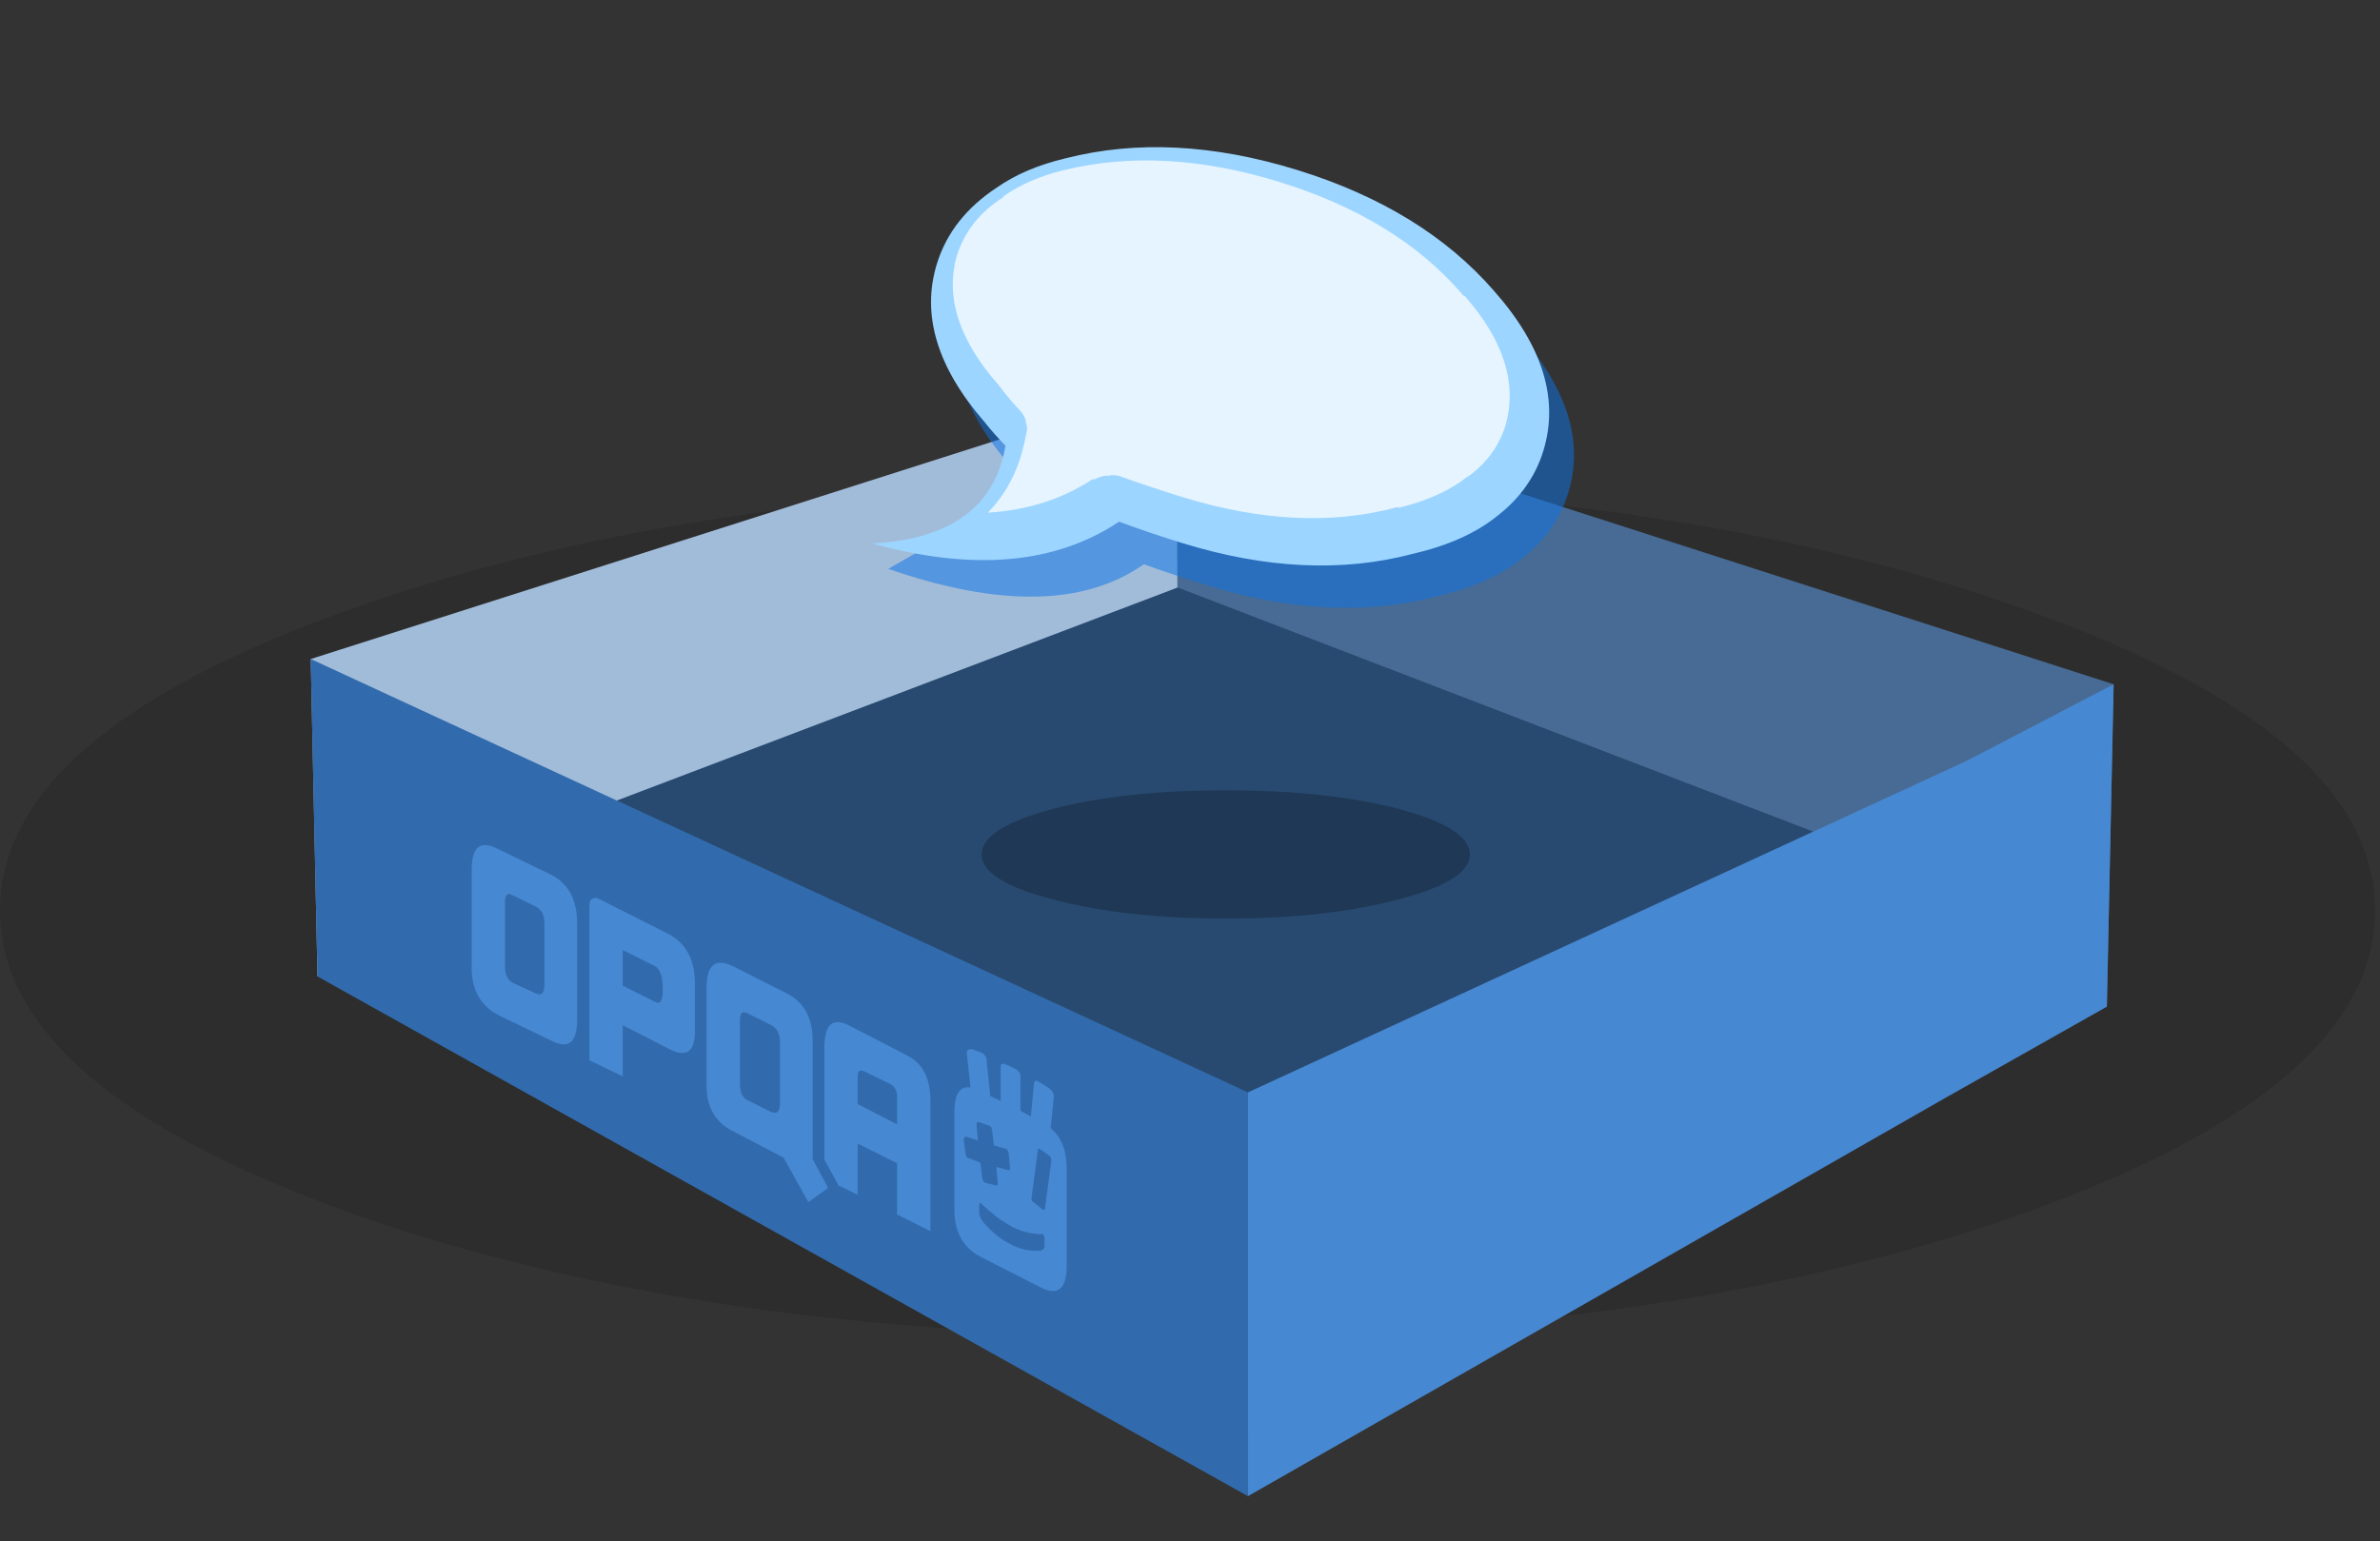
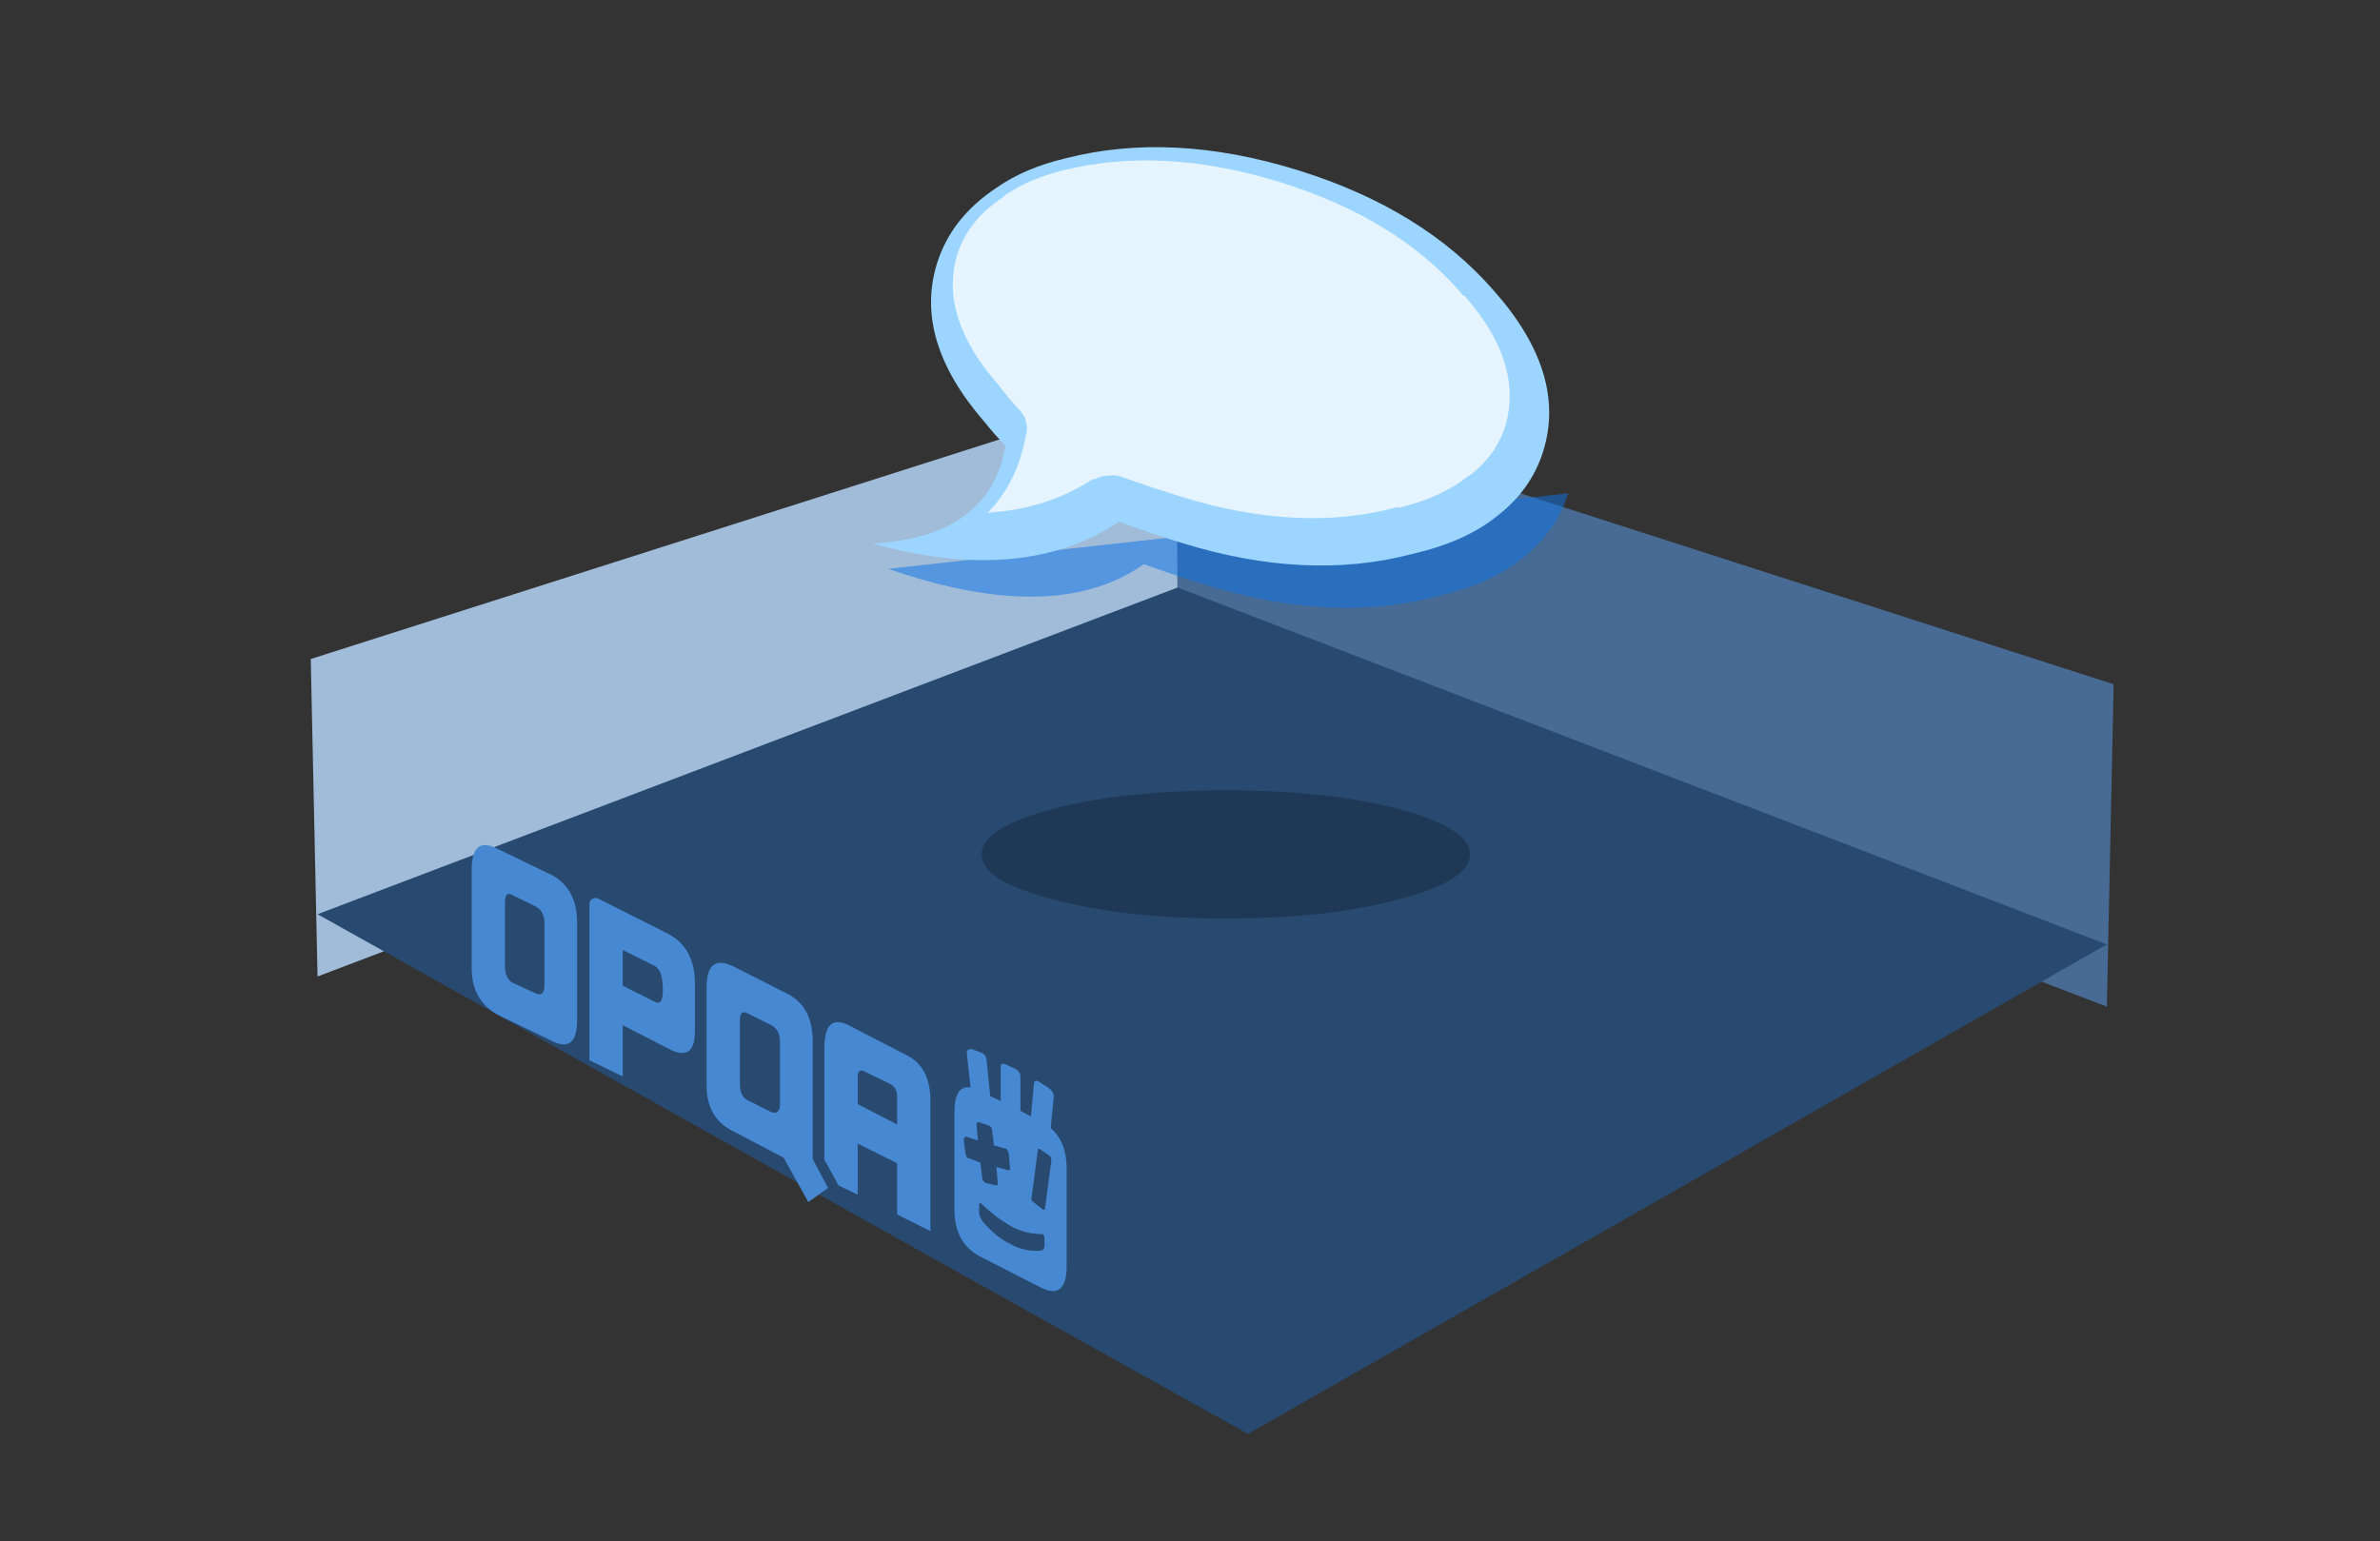
<svg xmlns="http://www.w3.org/2000/svg" id="icoChatEmpty" image-rendering="auto" baseProfile="basic" version="1.1" x="0px" y="0px" width="193" height="125">
  <rect width="100%" height="100%" fill="#333333" stroke="none" />
  <g id="0-Comun_Iconos_Icons_icoEmptyMails" overflow="visible">
    <g>
      <g id="Layer6_0_FILL">
-         <path fill="#000" fill-opacity=".12" stroke="none" d="M164.4 98.3Q192.6 88.15 192.6 73.85 192.6 59.55 164.4 49.5 136.2 39.35 96.3 39.35 56.45 39.35 28.2 49.5 0 59.55 0 73.85 0 88.15 28.2 98.3 56.45 108.4 96.3 108.4 136.2 108.4 164.4 98.3Z" />
-       </g>
+         </g>
    </g>
    <g>
      <g id="Layer5_0_FILL">
        <path fill="#A6C2E0" fill-opacity=".96" stroke="none" d="M95.5 52.7L95.45 31.05 25.2 53.45 25.75 79.2 95.5 52.7Z" />
        <path fill="#486D98" fill-opacity=".96" stroke="none" d="M170.85 81.65L171.4 55.5 95.45 31.05 95.5 52.7 170.85 81.65Z" />
      </g>
    </g>
    <g>
      <g id="Layer4_0_FILL">
        <path fill="#284A70" stroke="none" d="M25.75 74.15L76.1 102.3 101.2 116.3 170.85 76.6 95.5 47.65 25.75 74.15Z" />
      </g>
    </g>
    <g>
      <g id="Layer3_0_FILL">
        <path fill="#000" fill-opacity=".24" stroke="none" d="M119.2 69.3Q119.2 67.15 113.4 65.6 107.6 64.1 99.4 64.1 91.2 64.1 85.4 65.6 79.6 67.15 79.6 69.3 79.6 71.45 85.4 72.95 91.2 74.5 99.4 74.5 107.6 74.5 113.4 72.95 119.2 71.45 119.2 69.3Z" />
      </g>
    </g>
    <g>
      <g id="Layer2_0_FILL">
-         <path fill="#316BAD" stroke="none" d="M25.2 53.45L25.75 79.2 101.2 121.35 101.2 88.6 25.2 53.45Z" />
-         <path fill="#4788D2" stroke="none" d="M170.85 81.65L171.4 55.5 159.5 61.7 101.2 88.6 101.2 121.35 157.75 89.05 170.85 81.65Z" />
-       </g>
+         </g>
    </g>
    <g>
      <g id="Layer1_0_FILL">
        <path fill="#4788D2" stroke="none" d="M69 83.25Q66.85 82.05 66.85 85L66.85 94.05 68 96.15 69.55 96.9 69.55 92.75 72.75 94.35 72.75 98.5 75.45 99.85 75.45 89.3Q75.45 86.55 73.55 85.6L69 83.25M69.55 89.55L69.55 87.3Q69.55 86.65 70.1 86.9L72.25 87.95Q72.75 88.25 72.75 88.95L72.75 91.2 69.55 89.55M59.5 78.4Q57.3 77.3 57.3 80.1L57.3 88.05Q57.3 90.75 59.55 91.8L63.55 93.9 65.55 97.5 67.15 96.35 65.9 94 65.9 84.4Q65.9 81.6 63.75 80.55L59.5 78.4M60 82.75Q60 81.85 60.65 82.2L62.45 83.1Q63.2 83.45 63.25 84.35L63.25 89.65Q63.2 90.5 62.45 90.15L60.65 89.25Q60 88.95 60 87.9L60 82.75M48.45 72.85Q48.2 72.8 48.05 72.9 47.8 73 47.8 73.4L47.8 86 50.5 87.3 50.5 83.15 54.2 85.05Q56.35 86.2 56.35 83.65L56.35 79.75Q56.35 76.9 54.2 75.75L48.45 72.85M53.1 78.35Q53.75 78.7 53.75 80.25L53.75 80.35Q53.75 81.6 53.1 81.25L50.5 79.95 50.5 77.05 53.1 78.35M40.35 68.85Q38.25 67.75 38.25 70.55L38.25 78.5Q38.25 81.2 40.45 82.35L44.7 84.4Q46.8 85.5 46.8 82.7L46.8 74.85Q46.8 72.05 44.7 70.95L40.35 68.85M40.95 73.2Q40.95 72.25 41.55 72.6L43.4 73.5Q44.1 73.85 44.15 74.75L44.15 80Q44.1 80.9 43.4 80.55L41.55 79.7Q40.95 79.35 40.95 78.35L40.95 73.2M81.6 86.35Q81.15 86.15 81.15 86.5L81.15 89.3 80.3 88.9 80 85.95Q79.95 85.5 79.5 85.35L78.85 85.1Q78.4 85.05 78.4 85.4L78.7 88.2Q77.4 88 77.4 90.2L77.4 98.15Q77.4 100.85 79.55 101.95L84.45 104.45Q86.5 105.45 86.5 102.65L86.5 94.8Q86.5 92.6 85.2 91.5L85.45 89Q85.5 88.6 85.05 88.25L84.35 87.8Q83.9 87.5 83.85 87.85L83.6 90.55 82.75 90.1 82.75 87.3Q82.75 86.9 82.25 86.65L81.6 86.35M84.4 93.25L85.05 93.7Q85.3 93.85 85.25 94.2L84.75 97.95Q84.75 98.2 84.55 98.1L83.8 97.5Q83.6 97.4 83.65 97.15L84.15 93.35Q84.15 93.05 84.4 93.25M81.5 93.15Q81.7 93.15 81.8 93.55L81.9 94.65Q81.95 95 81.7 94.9L80.8 94.65 80.9 95.85Q80.95 96.15 80.8 96.15L79.95 95.95Q79.7 95.85 79.65 95.55L79.5 94.3 78.6 93.95Q78.4 94 78.3 93.6L78.15 92.5Q78.15 92.15 78.4 92.2L79.3 92.5 79.2 91.35Q79.15 91 79.35 91L80.2 91.3Q80.4 91.35 80.45 91.65L80.6 92.9 81.5 93.15M79.4 98.35L79.4 97.8Q79.4 97.65 79.45 97.55 79.5 97.55 79.6 97.65 80.75 98.75 81.9 99.4L82.15 99.55Q83.35 100.1 84.5 100.1 84.6 100.1 84.65 100.2 84.7 100.35 84.7 100.5L84.7 101.05Q84.7 101.4 84.3 101.45 83.15 101.5 82.1 101L82.05 100.95Q80.95 100.5 79.75 99.15 79.4 98.7 79.4 98.35Z" />
      </g>
    </g>
    <g id="000-EXPORT-100x100_icoChatNav" transform="matrix(.55 .17 -.17 .55 81.7 -2)">
      <g>
        <g id="Layer9_0_FILL">
-           <path fill="#0E73E5" fill-opacity=".52" stroke="none" d="M97 46.4Q97 34.95 83.6 26.9 70.65 18.8 52.2 18.8 33.7 18.8 20.55 26.9 15.45 29.85 12.5 33.7 7.6 39.6 7.6 46.4 7.6 57.65 20.55 65.75 22.45 67 24.35 68.05L8.65 84.85Q33.5 85.7 42.85 73.6 47.3 73.8 52.2 73.8 70.65 73.8 83.6 65.75 90.2 61.9 93.4 57.25 97 52.15 97 46.4Z" />
+           <path fill="#0E73E5" fill-opacity=".52" stroke="none" d="M97 46.4L8.65 84.85Q33.5 85.7 42.85 73.6 47.3 73.8 52.2 73.8 70.65 73.8 83.6 65.75 90.2 61.9 93.4 57.25 97 52.15 97 46.4Z" />
        </g>
      </g>
      <g>
        <g id="Layer8_0_FILL">
          <path fill="#9CD5FF" stroke="none" d="M88.3 52.55Q91.9 47.5 91.9 41.75 91.9 30.3 78.55 22.2 65.55 14.15 47.1 14.15 28.6 14.15 15.45 22.2 10.35 25.2 7.4 29 2.5 34.95 2.5 41.75 2.5 53 15.45 61.05 17.35 62.35 19.3 63.4 21 76.35 5.45 82.1 27.55 81.45 37.75 68.9 42.2 69.15 47.1 69.15 65.55 69.15 78.55 61.05 85.1 57.25 88.3 52.55Z" />
        </g>
      </g>
      <g>
        <g id="Layer7_0_FILL">
          <path fill="#E5F4FF" stroke="none" d="M82.75 48.35L83 48.1Q85.75 44.3 85.75 39.85 85.55 30.7 74.9 24.15 74.5 24.15 74.3 23.9 62.4 16.5 45.2 16.5 28 16.5 15.65 23.9 11.4 26.45 8.85 29.65 8.85 29.85 8.65 29.85L8.65 30.05Q4.85 34.55 4.85 39.85 5.05 48.95 15.9 55.55 17.6 56.8 19.5 57.9 20.35 58.3 21 59.15L21 59.35Q21.6 60 21.6 61.05 22.45 67.85 19.7 73.15 27.55 70.2 32.45 64.25L32.65 64.25Q33.3 63.6 34.15 63.2L34.35 63.2Q35 62.75 36.05 62.75 40.5 62.95 45.2 62.95 62.4 62.95 74.3 55.55 74.5 55.35 74.9 55.35 80.2 52.15 82.75 48.35Z" />
        </g>
      </g>
    </g>
  </g>
</svg>